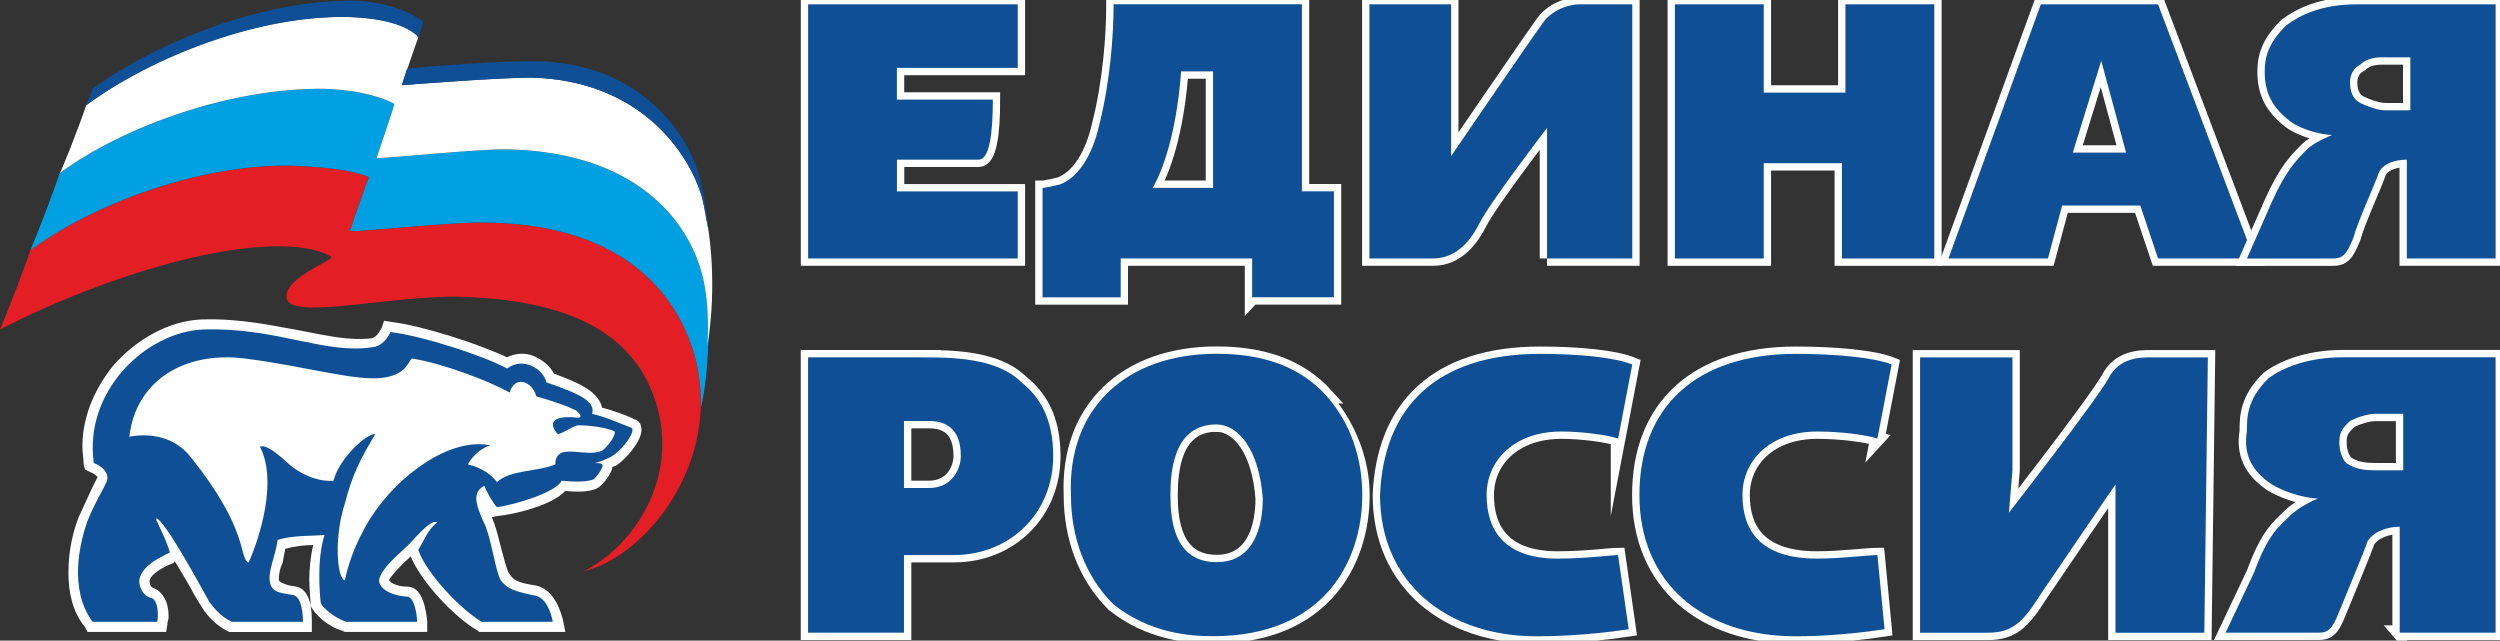
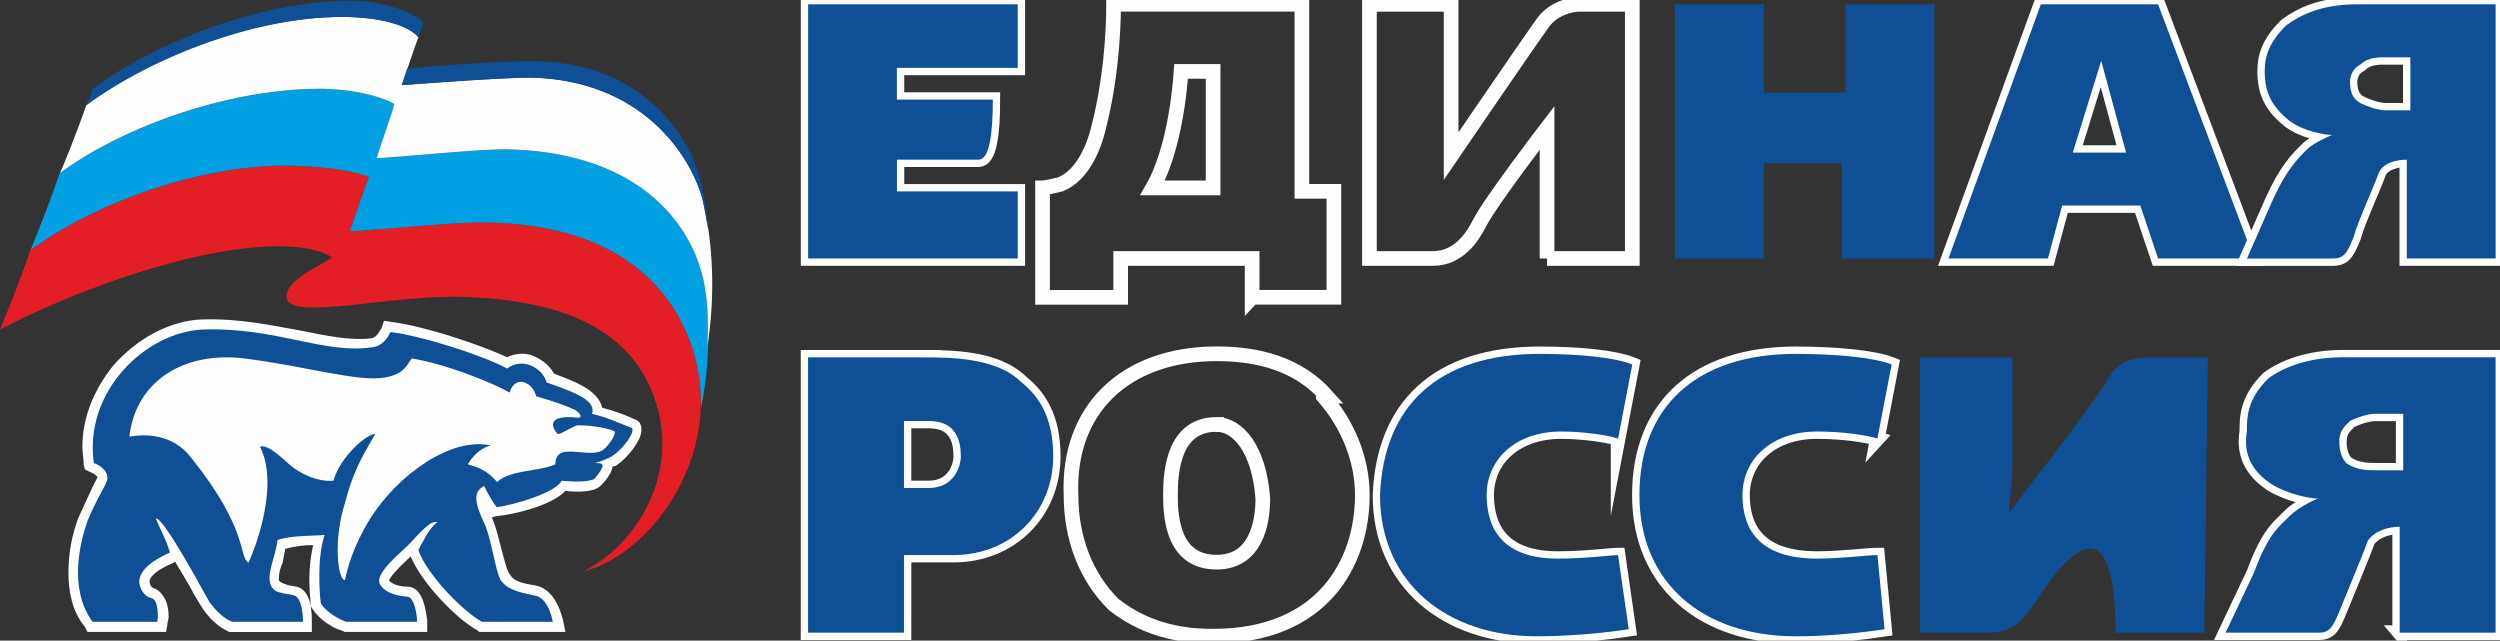
<svg xmlns="http://www.w3.org/2000/svg" width="281" height="72" viewBox="0 0 281 72" fill="none">
  <rect x="0" y="0" width="281" height="72" fill="#333333" stroke="none" />
  <g clip-path="url(#clip0_1109_5775)">
    <path fill-rule="evenodd" clip-rule="evenodd" d="M114.387 7.629H100.81V11.197H111.594C111.594 15.164 111.192 17.946 109.999 17.946H100.815V21.514H114.393V29.055H90.834V0.487H114.393V7.629H114.387Z" stroke="#FEFEFE" stroke-width="1.649" stroke-miterlimit="22.93" />
    <path fill-rule="evenodd" clip-rule="evenodd" d="M114.387 7.629H100.81V11.197H111.594C111.594 15.164 111.192 17.946 109.999 17.946H100.815V21.514H114.393V29.055H90.834V0.487H114.393V7.629H114.387Z" fill="#0E4F95" />
    <path fill-rule="evenodd" clip-rule="evenodd" d="M132.755 8.027C132.354 13.585 131.155 18.344 129.56 21.12H136.352V8.027H132.755ZM140.74 33.421V29.055H125.964V33.421H117.182V21.12C117.182 21.12 117.583 21.12 119.178 20.721C121.174 19.929 122.774 17.547 123.572 13.973C124.771 9.213 125.167 4.055 125.167 0.481H146.333V21.508H149.93V33.415H140.746L140.74 33.421Z" stroke="#FEFEFE" stroke-width="1.649" stroke-miterlimit="22.93" />
-     <path fill-rule="evenodd" clip-rule="evenodd" d="M132.755 8.027C132.354 13.585 131.155 18.344 129.56 21.12H136.352V8.027H132.755ZM140.74 33.421V29.055H125.964V33.421H117.182V21.12C117.182 21.12 117.583 21.12 119.178 20.721C121.174 19.929 122.774 17.547 123.572 13.973C124.771 9.213 125.167 4.055 125.167 0.481H146.333V21.508H149.93V33.415H140.746L140.74 33.421Z" fill="#0E4F95" />
    <path fill-rule="evenodd" clip-rule="evenodd" d="M173.89 29.055V14.372C173.89 14.372 167.499 22.705 166.301 25.082C165.503 26.672 163.903 29.049 161.109 29.049H153.922V0.486H163.106V17.546C163.106 17.546 171.492 5.246 173.488 2.47C174.687 0.885 176.683 0.486 177.481 0.486H183.469V29.055H173.884H173.89Z" stroke="#FEFEFE" stroke-width="1.649" stroke-miterlimit="22.93" />
-     <path fill-rule="evenodd" clip-rule="evenodd" d="M173.89 29.055V14.372C173.89 14.372 167.499 22.705 166.301 25.082C165.503 26.672 163.903 29.049 161.109 29.049H153.922V0.486H163.106V17.546C163.106 17.546 171.492 5.246 173.488 2.47C174.687 0.885 176.683 0.486 177.481 0.486H183.469V29.055H173.884H173.89Z" fill="#0E4F95" />
-     <path fill-rule="evenodd" clip-rule="evenodd" d="M198.244 10.41H207.428V0.486H217.415V29.055H207.032V18.344H198.244V29.055H188.258V0.486H198.244V10.41Z" stroke="#FEFEFE" stroke-width="1.649" stroke-miterlimit="22.93" />
    <path fill-rule="evenodd" clip-rule="evenodd" d="M198.244 10.41H207.428V0.486H217.415V29.055H207.032V18.344H198.244V29.055H188.258V0.486H198.244V10.41Z" fill="#0E4F95" />
    <path fill-rule="evenodd" clip-rule="evenodd" d="M232.983 17.153H238.972L236.178 6.836L232.983 17.153ZM253.352 29.055H242.568L240.572 23.104H231.784L230.19 29.055H219.01L229.392 0.486H242.568L253.352 29.055Z" stroke="#FEFEFE" stroke-width="1.649" stroke-miterlimit="22.93" />
    <path fill-rule="evenodd" clip-rule="evenodd" d="M232.983 17.153H238.972L236.178 6.836L232.983 17.153ZM253.352 29.055H242.568L240.572 23.104H231.784L230.19 29.055H219.01L229.392 0.486H242.568L253.352 29.055Z" fill="#0E4F95" />
    <path fill-rule="evenodd" clip-rule="evenodd" d="M268.13 6.437C267.333 6.437 266.134 6.437 265.337 7.235C264.539 7.628 264.138 8.426 264.138 9.219C264.138 10.41 264.539 11.202 265.337 11.601C266.134 12 267.333 12.399 268.13 12.399H270.924V6.443H268.13V6.437ZM270.528 29.055V17.945C269.329 17.945 267.735 18.344 267.333 19.535C266.932 20.727 264.935 25.087 264.539 26.678C263.742 28.661 263.341 29.06 262.142 29.06H252.557L255.35 22.71C256.951 19.137 258.149 17.951 259.343 16.76C260.14 15.967 262.136 15.169 262.136 15.169C261.339 15.169 258.941 14.776 257.346 13.585C255.35 11.995 254.553 10.41 254.553 8.027C254.553 6.437 254.954 4.852 256.951 2.869C258.551 1.678 260.943 0.486 264.935 0.486H280.509V29.055H270.528Z" stroke="#FEFEFE" stroke-width="1.649" stroke-miterlimit="22.93" />
    <path fill-rule="evenodd" clip-rule="evenodd" d="M268.13 6.437C267.333 6.437 266.134 6.437 265.337 7.235C264.539 7.628 264.138 8.426 264.138 9.219C264.138 10.41 264.539 11.202 265.337 11.601C266.134 12 267.333 12.399 268.13 12.399H270.924V6.443H268.13V6.437ZM270.528 29.055V17.945C269.329 17.945 267.735 18.344 267.333 19.535C266.932 20.727 264.935 25.087 264.539 26.678C263.742 28.661 263.341 29.06 262.142 29.06H252.557L255.35 22.71C256.951 19.137 258.149 17.951 259.343 16.76C260.14 15.967 262.136 15.169 262.136 15.169C261.339 15.169 258.941 14.776 257.346 13.585C255.35 11.995 254.553 10.41 254.553 8.027C254.553 6.437 254.954 4.852 256.951 2.869C258.551 1.678 260.943 0.486 264.935 0.486H280.509V29.055H270.528Z" fill="#0E4F95" />
-     <path fill-rule="evenodd" clip-rule="evenodd" d="M237.78 71.12V54.454C237.78 54.454 230.989 64.372 229.394 66.754C227.398 69.929 226.199 71.12 223.4 71.12H215.816V40.169H226.199V52.869L225.803 57.628C225.803 57.628 235.388 45.328 236.983 42.552C238.182 40.169 240.574 40.169 241.773 40.169H248.163L247.767 71.12H237.786H237.78Z" stroke="#FEFEFE" stroke-width="1.649" stroke-miterlimit="22.93" />
-     <path fill-rule="evenodd" clip-rule="evenodd" d="M237.78 71.12V54.454C237.78 54.454 230.989 64.372 229.394 66.754C227.398 69.929 226.199 71.12 223.4 71.12H215.816V40.169H226.199V52.869L225.803 57.628C225.803 57.628 235.388 45.328 236.983 42.552C238.182 40.169 240.574 40.169 241.773 40.169H248.163L247.767 71.12H237.786H237.78Z" fill="#0E4F95" />
+     <path fill-rule="evenodd" clip-rule="evenodd" d="M237.78 71.12C237.78 54.454 230.989 64.372 229.394 66.754C227.398 69.929 226.199 71.12 223.4 71.12H215.816V40.169H226.199V52.869L225.803 57.628C225.803 57.628 235.388 45.328 236.983 42.552C238.182 40.169 240.574 40.169 241.773 40.169H248.163L247.767 71.12H237.786H237.78Z" fill="#0E4F95" />
    <path fill-rule="evenodd" clip-rule="evenodd" d="M266.932 46.514C266.135 46.514 264.936 46.913 264.139 47.312C263.341 48.104 262.94 48.503 262.94 49.689C262.94 50.874 263.341 51.672 263.737 52.071C264.936 52.864 266.135 52.864 267.328 52.864H270.122V46.514H266.927H266.932ZM269.726 71.115V59.208C268.527 59.208 266.932 59.607 266.13 60.798C265.734 61.989 263.732 66.749 262.935 68.733C262.137 70.716 261.736 71.115 260.537 71.115H250.154L253.349 64.366C254.95 60.006 256.143 59.208 257.342 58.017C258.541 56.825 260.537 56.033 260.537 56.033C259.739 56.033 257.342 55.634 255.346 54.443C252.948 52.858 252.151 50.874 252.552 48.492C252.552 46.902 252.552 44.924 254.95 42.541C256.55 41.35 259.344 40.159 263.336 40.159H280.505V71.109H269.721L269.726 71.115Z" stroke="#FEFEFE" stroke-width="1.649" stroke-miterlimit="22.93" />
    <path fill-rule="evenodd" clip-rule="evenodd" d="M266.932 46.514C266.135 46.514 264.936 46.913 264.139 47.312C263.341 48.104 262.94 48.503 262.94 49.689C262.94 50.874 263.341 51.672 263.737 52.071C264.936 52.864 266.135 52.864 267.328 52.864H270.122V46.514H266.927H266.932ZM269.726 71.115V59.208C268.527 59.208 266.932 59.607 266.13 60.798C265.734 61.989 263.732 66.749 262.935 68.733C262.137 70.716 261.736 71.115 260.537 71.115H250.154L253.349 64.366C254.95 60.006 256.143 59.208 257.342 58.017C258.541 56.825 260.537 56.033 260.537 56.033C259.739 56.033 257.342 55.634 255.346 54.443C252.948 52.858 252.151 50.874 252.552 48.492C252.552 46.902 252.552 44.924 254.95 42.541C256.55 41.35 259.344 40.159 263.336 40.159H280.505V71.109H269.721L269.726 71.115Z" fill="#0E4F95" />
    <path fill-rule="evenodd" clip-rule="evenodd" d="M101.607 54.853H104.4C107.194 54.853 107.997 52.47 107.997 51.284C107.997 49.694 107.595 47.317 104.4 47.317H101.607V54.858V54.853ZM103.603 40.169C106.798 40.169 111.989 40.169 114.783 42.946C116.779 44.536 118.379 46.913 118.379 51.279C118.379 57.623 113.589 62.388 107.199 62.388H101.607V71.115H90.828V40.164H103.608L103.603 40.169Z" stroke="#FEFEFE" stroke-width="1.649" stroke-miterlimit="22.93" />
    <path fill-rule="evenodd" clip-rule="evenodd" d="M101.607 54.853H104.4C107.194 54.853 107.997 52.47 107.997 51.284C107.997 49.694 107.595 47.317 104.4 47.317H101.607V54.858V54.853ZM103.603 40.169C106.798 40.169 111.989 40.169 114.783 42.946C116.779 44.536 118.379 46.913 118.379 51.279C118.379 57.623 113.589 62.388 107.199 62.388H101.607V71.115H90.828V40.164H103.608L103.603 40.169Z" fill="#0E4F95" />
    <path fill-rule="evenodd" clip-rule="evenodd" d="M136.749 47.705C131.959 47.705 131.558 52.864 131.558 55.645C131.558 58.426 131.959 63.186 136.749 63.186C141.143 63.186 141.94 58.82 141.94 56.044C141.539 50.486 139.146 47.711 136.749 47.711V47.705ZM148.732 44.53C151.525 47.705 153.126 51.672 153.126 55.639C153.126 63.18 148.732 71.508 136.353 71.508C133.559 71.508 129.165 71.115 125.173 67.94C121.978 64.765 120.383 60.399 120.383 55.639C119.982 46.115 126.372 39.765 136.754 39.765C141.544 39.765 145.938 40.956 149.133 44.525H148.732V44.53Z" stroke="#FEFEFE" stroke-width="1.649" stroke-miterlimit="22.93" />
-     <path fill-rule="evenodd" clip-rule="evenodd" d="M136.747 47.705C131.957 47.705 131.555 52.864 131.555 55.645C131.555 58.426 131.957 63.186 136.747 63.186C141.14 63.186 141.938 58.82 141.938 56.044C141.536 50.486 139.144 47.711 136.747 47.711V47.705ZM149.125 44.53C151.919 47.705 153.118 51.672 153.118 55.639C153.118 63.18 148.724 71.508 136.345 71.508C133.551 71.508 129.158 71.115 125.165 67.94C121.97 64.765 120.375 60.399 120.375 55.639C119.974 46.115 126.364 39.765 136.747 39.765C141.536 39.765 145.93 40.956 149.125 44.525V44.53Z" fill="#0E4F95" />
    <path fill-rule="evenodd" clip-rule="evenodd" d="M181.875 49.295C180.676 48.896 177.882 48.503 175.484 48.503C170.293 48.503 167.098 51.678 167.098 55.645C167.098 59.612 169.094 62.787 175.083 62.787C178.278 62.787 181.072 62.393 181.869 62.393L183.068 70.727C177.877 71.519 173.483 71.519 172.685 71.519C162.704 71.519 155.115 65.568 155.115 55.65C155.517 45.732 161.505 39.776 173.087 39.776C177.481 39.776 181.473 40.169 183.469 40.967L181.875 49.3V49.295Z" stroke="#FEFEFE" stroke-width="1.649" stroke-miterlimit="22.93" />
    <path fill-rule="evenodd" clip-rule="evenodd" d="M181.875 49.295C180.676 48.896 177.882 48.503 175.484 48.503C170.293 48.503 167.098 51.678 167.098 55.645C167.098 59.612 169.094 62.787 175.083 62.787C178.278 62.787 181.072 62.393 181.869 62.393L183.068 70.727C177.877 71.519 173.483 71.519 172.685 71.519C162.704 71.519 155.115 65.568 155.115 55.65C155.517 45.732 161.505 39.776 173.087 39.776C177.481 39.776 181.473 40.169 183.469 40.967L181.875 49.3V49.295Z" fill="#0E4F95" />
    <path fill-rule="evenodd" clip-rule="evenodd" d="M211.025 49.295C209.826 48.896 207.033 48.503 204.239 48.503C199.048 48.503 195.853 51.678 195.853 55.645C195.853 59.612 197.849 62.787 204.239 62.787C207.033 62.787 209.826 62.393 211.025 62.393L211.823 70.727C206.631 71.519 202.639 71.519 201.842 71.519C191.459 71.519 184.271 65.568 184.271 55.65C184.271 45.732 190.662 39.776 201.842 39.776C206.235 39.776 210.629 40.169 212.62 40.967L211.02 49.3L211.025 49.295Z" stroke="#FEFEFE" stroke-width="1.649" stroke-miterlimit="22.93" />
    <path fill-rule="evenodd" clip-rule="evenodd" d="M211.025 49.295C209.826 48.896 207.033 48.503 204.239 48.503C199.048 48.503 195.853 51.678 195.853 55.645C195.853 59.612 197.849 62.787 204.239 62.787C207.033 62.787 209.826 62.393 211.025 62.393L211.823 70.727C206.631 71.519 202.639 71.519 201.842 71.519C191.459 71.519 184.271 65.568 184.271 55.65C184.271 45.732 190.662 39.776 201.842 39.776C206.235 39.776 210.629 40.169 212.62 40.967L211.02 49.3L211.025 49.295Z" fill="#0E4F95" />
    <path fill-rule="evenodd" clip-rule="evenodd" d="M78.232 40.579C76.665 34.207 71.105 25.005 54.008 25.005C50.444 25.005 41.041 25.994 39.331 25.994C39.474 25.426 41.184 20.612 41.47 19.907C40.331 19.338 37.334 18.776 33.061 18.634C23.086 18.349 10.971 22.601 3.421 28.12C2.563 30.666 1.001 34.634 0 37.043C7.836 32.94 19.379 28.688 28.217 27.841C34.2 27.273 36.482 28.41 37.197 28.836C37.912 29.12 32.066 31.104 32.209 33.366C32.209 36.196 44.181 33.082 52.017 33.366C65.556 33.792 71.54 38.464 73.679 45.12C76.384 53.333 71.54 61.262 65.556 64.235C72.964 62.393 80.949 51.776 78.238 40.59L78.232 40.579Z" fill="#E31E24" />
    <path fill-rule="evenodd" clip-rule="evenodd" d="M33.061 18.634C37.334 18.776 40.331 19.344 41.469 19.907C41.184 20.617 39.473 25.432 39.33 25.994C41.041 25.994 50.444 25.005 54.008 25.005C71.11 25.005 76.665 34.208 78.232 40.579C78.661 42.421 78.804 44.12 78.804 45.819C79.799 41.147 79.799 35.481 79.233 32.366C78.237 25.994 72.535 17.071 56.862 16.787C53.298 16.787 43.895 17.776 42.327 17.776C42.47 17.207 44.181 12.393 44.324 11.688C43.328 11.12 40.76 10.131 36.487 9.989C26.369 9.847 14.254 13.951 6.703 19.475C5.851 22.022 4.421 25.705 3.426 28.115C10.976 22.59 23.091 18.344 33.067 18.628L33.061 18.634Z" fill="#00A0E3" />
    <path fill-rule="evenodd" clip-rule="evenodd" d="M78.947 22.311C77.522 17.213 71.963 9 59.71 8.716C56.147 8.716 47.172 9.426 45.176 9.563C45.319 9.137 46.743 4.891 47.029 4.18C46.177 3.049 43.608 2.055 39.336 1.913C29.217 1.628 17.245 6.158 9.695 11.825C8.842 14.372 6.703 19.754 6.703 19.47C14.254 13.945 26.368 9.842 36.487 9.984C40.76 10.126 43.328 11.115 44.323 11.683C44.18 12.393 42.47 17.208 42.327 17.77C43.895 17.77 53.298 16.781 56.862 16.781C72.54 17.066 78.237 25.984 79.233 32.361C79.519 33.918 79.662 36.328 79.519 38.874C80.371 33.492 80.233 27.547 78.947 22.306V22.311Z" fill="#FEFEFE" />
    <path fill-rule="evenodd" clip-rule="evenodd" d="M78.661 20.049C77.522 15.377 72.106 6.88 59.848 6.88C55.713 6.88 48.019 7.448 45.742 7.732C45.456 8.721 45.17 9.432 45.17 9.574C47.167 9.432 56.142 8.727 59.705 8.727C71.963 9.011 77.517 17.224 78.941 22.322C79.227 23.596 79.37 24.732 79.656 26.005C79.37 23.596 79.084 21.475 78.661 20.06V20.049ZM47.024 4.186C46.028 3.055 43.46 2.06 39.33 1.918C29.355 1.634 17.24 6.306 9.689 11.831C9.975 11.12 10.261 10.557 10.404 9.989C17.955 4.47 29.927 -0.06 39.902 0.082C43.895 0.224 46.6 1.639 47.596 2.486C47.453 2.77 47.31 3.475 47.024 4.186Z" fill="#0E4F95" />
    <path fill-rule="evenodd" clip-rule="evenodd" d="M22.657 35.907C19.093 36.05 15.387 38.033 12.681 41.148C10.542 43.836 9.261 46.951 9.261 50.213C9.261 50.924 9.404 51.487 9.404 52.197L9.547 52.765L10.118 53.05C10.547 53.192 10.833 53.476 10.971 53.618L10.399 54.749L8.832 58.148C8.117 59.989 7.693 62.115 7.693 64.377C7.693 66.503 8.122 68.765 9.547 70.465L9.833 71.033H18.67L18.813 70.186C18.813 69.902 18.956 69.618 18.956 69.339C18.956 68.629 18.813 67.64 18.384 67.071C17.955 66.361 17.526 66.224 17.245 66.082C17.103 66.082 16.817 65.798 16.817 65.377V65.235C16.96 64.667 17.812 63.962 19.522 63.252L19.665 63.11C20.518 64.525 21.375 65.94 21.804 66.793L22.657 68.208C23.372 69.339 24.367 70.334 25.505 70.897L25.791 71.039H35.052V69.765C35.052 67.498 34.48 66.224 33.342 65.94L32.484 65.798C31.82 65.609 31.441 65.419 31.346 65.23V64.946C31.346 64.519 31.489 63.815 31.774 63.246C31.774 63.246 31.918 62.394 32.06 61.689C33.056 61.405 34.2 61.263 35.195 61.263C34.909 62.536 34.766 63.951 34.766 65.088C34.766 66.361 34.909 67.356 34.909 67.918V68.06C35.338 69.049 36.905 70.465 38.473 70.891L38.759 71.033H48.019V69.76C47.733 67.213 47.024 65.935 45.737 65.935C44.45 65.935 43.741 65.366 43.741 65.224C43.741 65.082 44.313 64.235 46.166 62.536C47.304 65.366 51.154 69.476 53.717 70.891L53.859 71.033H63.549L63.263 69.618C62.691 67.492 61.696 66.077 60.129 65.793C58.275 65.508 57.703 65.224 57.28 64.519C56.994 64.235 56.708 62.962 56.422 61.968C56.136 60.836 55.85 59.7 55.564 58.853C55.421 58.426 55.278 58.148 55.135 57.864L55.278 58.148L55.85 58.006C57.56 57.864 61.976 56.875 63.544 55.175C64.682 55.317 66.249 55.317 67.107 54.891C67.679 54.607 68.674 53.334 68.817 52.623V52.481L69.246 52.339C70.528 51.487 72.095 49.508 72.095 48.372V48.23C72.095 47.661 71.809 47.241 71.243 47.099L70.957 46.957C69.961 46.53 68.817 46.11 67.679 45.825C67.25 43.842 64.544 42.853 62.262 42C61.833 41.148 60.981 40.443 59.98 40.017C58.985 39.59 57.841 39.733 56.989 40.159C53.997 38.743 47.585 36.618 44.021 36.192L43.169 36.05L42.883 36.897C42.74 37.039 42.454 37.886 41.745 38.028C39.325 38.312 36.757 37.743 33.908 37.181C30.631 36.612 27.067 35.765 22.651 35.907H22.657Z" fill="#FEFEFE" />
    <path fill-rule="evenodd" clip-rule="evenodd" d="M68.684 51.338C70.108 50.486 71.532 48.366 70.966 48.082C69.828 47.655 67.974 46.808 66.55 46.524C66.979 45.109 65.126 44.257 61.419 42.983C61.133 41.568 58.851 40.011 57.003 41.426C54.441 40.011 47.457 37.743 43.893 37.322C43.607 37.89 43.041 38.879 41.897 39.022C36.48 39.874 31.069 36.754 22.804 37.038C16.392 37.322 9.407 43.978 10.546 52.049C11.398 52.333 12.399 53.18 11.97 54.175C11.541 55.164 10.832 56.158 9.831 58.562C8.978 60.972 7.692 66.207 10.403 69.89H17.673C17.816 69.322 17.816 67.338 16.958 67.202C16.243 67.06 15.534 66.071 15.677 65.076C15.963 63.945 16.958 63.093 19.097 62.103C18.668 60.546 17.673 58.847 17.53 58.278C18.388 58.136 22.947 66.633 23.513 67.623C24.228 68.612 25.08 69.464 26.076 69.89H34.055C34.055 69.043 33.912 67.202 33.06 66.918C31.921 66.633 30.634 66.776 30.354 65.502C30.068 64.229 30.926 62.672 31.206 60.688C32.917 60.12 35.479 60.262 36.48 60.12C35.622 62.808 35.908 66.492 36.051 67.765C36.194 68.191 37.333 69.322 38.9 69.89H46.879C46.879 69.18 46.593 67.06 45.741 67.06C43.745 66.918 42.606 66.071 42.606 65.218C42.749 64.229 43.888 63.093 45.598 61.535C46.313 60.967 48.303 58.278 49.161 58.705C48.166 59.41 47.594 60.83 47.022 61.819C47.875 64.366 51.724 68.475 54.149 69.89H62.129C61.986 69.043 61.414 67.06 59.989 66.918C57.993 66.492 56.998 66.213 56.283 65.218C55.711 64.229 55.288 60.972 54.573 59.131C53.291 56.442 53.148 55.306 54.43 54.601C54.573 55.027 55.425 56.584 55.854 57.005C57.993 56.721 62.552 55.306 63.124 54.032C64.548 54.175 65.973 54.175 66.688 53.89C66.83 53.89 67.969 52.475 67.683 52.191C67.54 52.049 67.254 52.049 66.825 52.049C67.54 51.907 68.392 51.48 68.678 51.344L68.684 51.338Z" fill="#0E4F95" />
    <path fill-rule="evenodd" clip-rule="evenodd" d="M64.978 47.803C64.549 47.803 63.125 48.792 62.696 48.792C62.267 48.366 60.986 46.524 64.978 46.95C65.55 46.95 65.121 46.382 64.692 46.103C63.834 45.677 62.267 45.114 60.276 44.546C59.847 42.847 57.856 42.136 57.285 44.12C55.002 42.847 49.872 40.863 46.314 40.295C45.885 40.579 45.742 41.994 43.322 42.42C40.331 42.989 34.342 41.147 27.506 40.295C20.665 39.442 15.248 42.841 14.539 49.076C16.106 48.792 19.384 48.65 21.523 51.486C28.078 59.699 26.797 62.672 27.935 63.24C29.216 60.41 31.213 54.032 29.216 50.213C29.931 49.929 31.07 50.923 32.208 51.912C33.489 53.185 35.629 54.18 37.482 54.038C38.197 51.349 41.331 48.655 42.184 48.797C40.474 51.628 39.616 53.328 38.763 56.584C37.482 60.551 37.911 65.082 38.763 65.224C39.049 63.95 39.616 61.541 41.612 58.284C44.746 53.328 50.73 49.082 55.151 50.071C53.87 50.355 52.869 51.628 52.588 52.196C54.298 52.623 55.151 53.333 55.866 54.18C57.433 52.765 60.425 53.049 62.421 52.196C62.421 51.628 62.564 50.923 63.559 50.781C64.841 50.639 66.551 51.207 67.695 50.639C68.124 50.355 69.119 49.224 69.119 48.513C68.69 48.229 66.837 47.803 64.989 47.803H64.978Z" fill="#FEFEFE" />
  </g>
  <defs>
    <clipPath id="clip0_1109_5775">
      <rect width="281" height="72" fill="white" />
    </clipPath>
  </defs>
</svg>